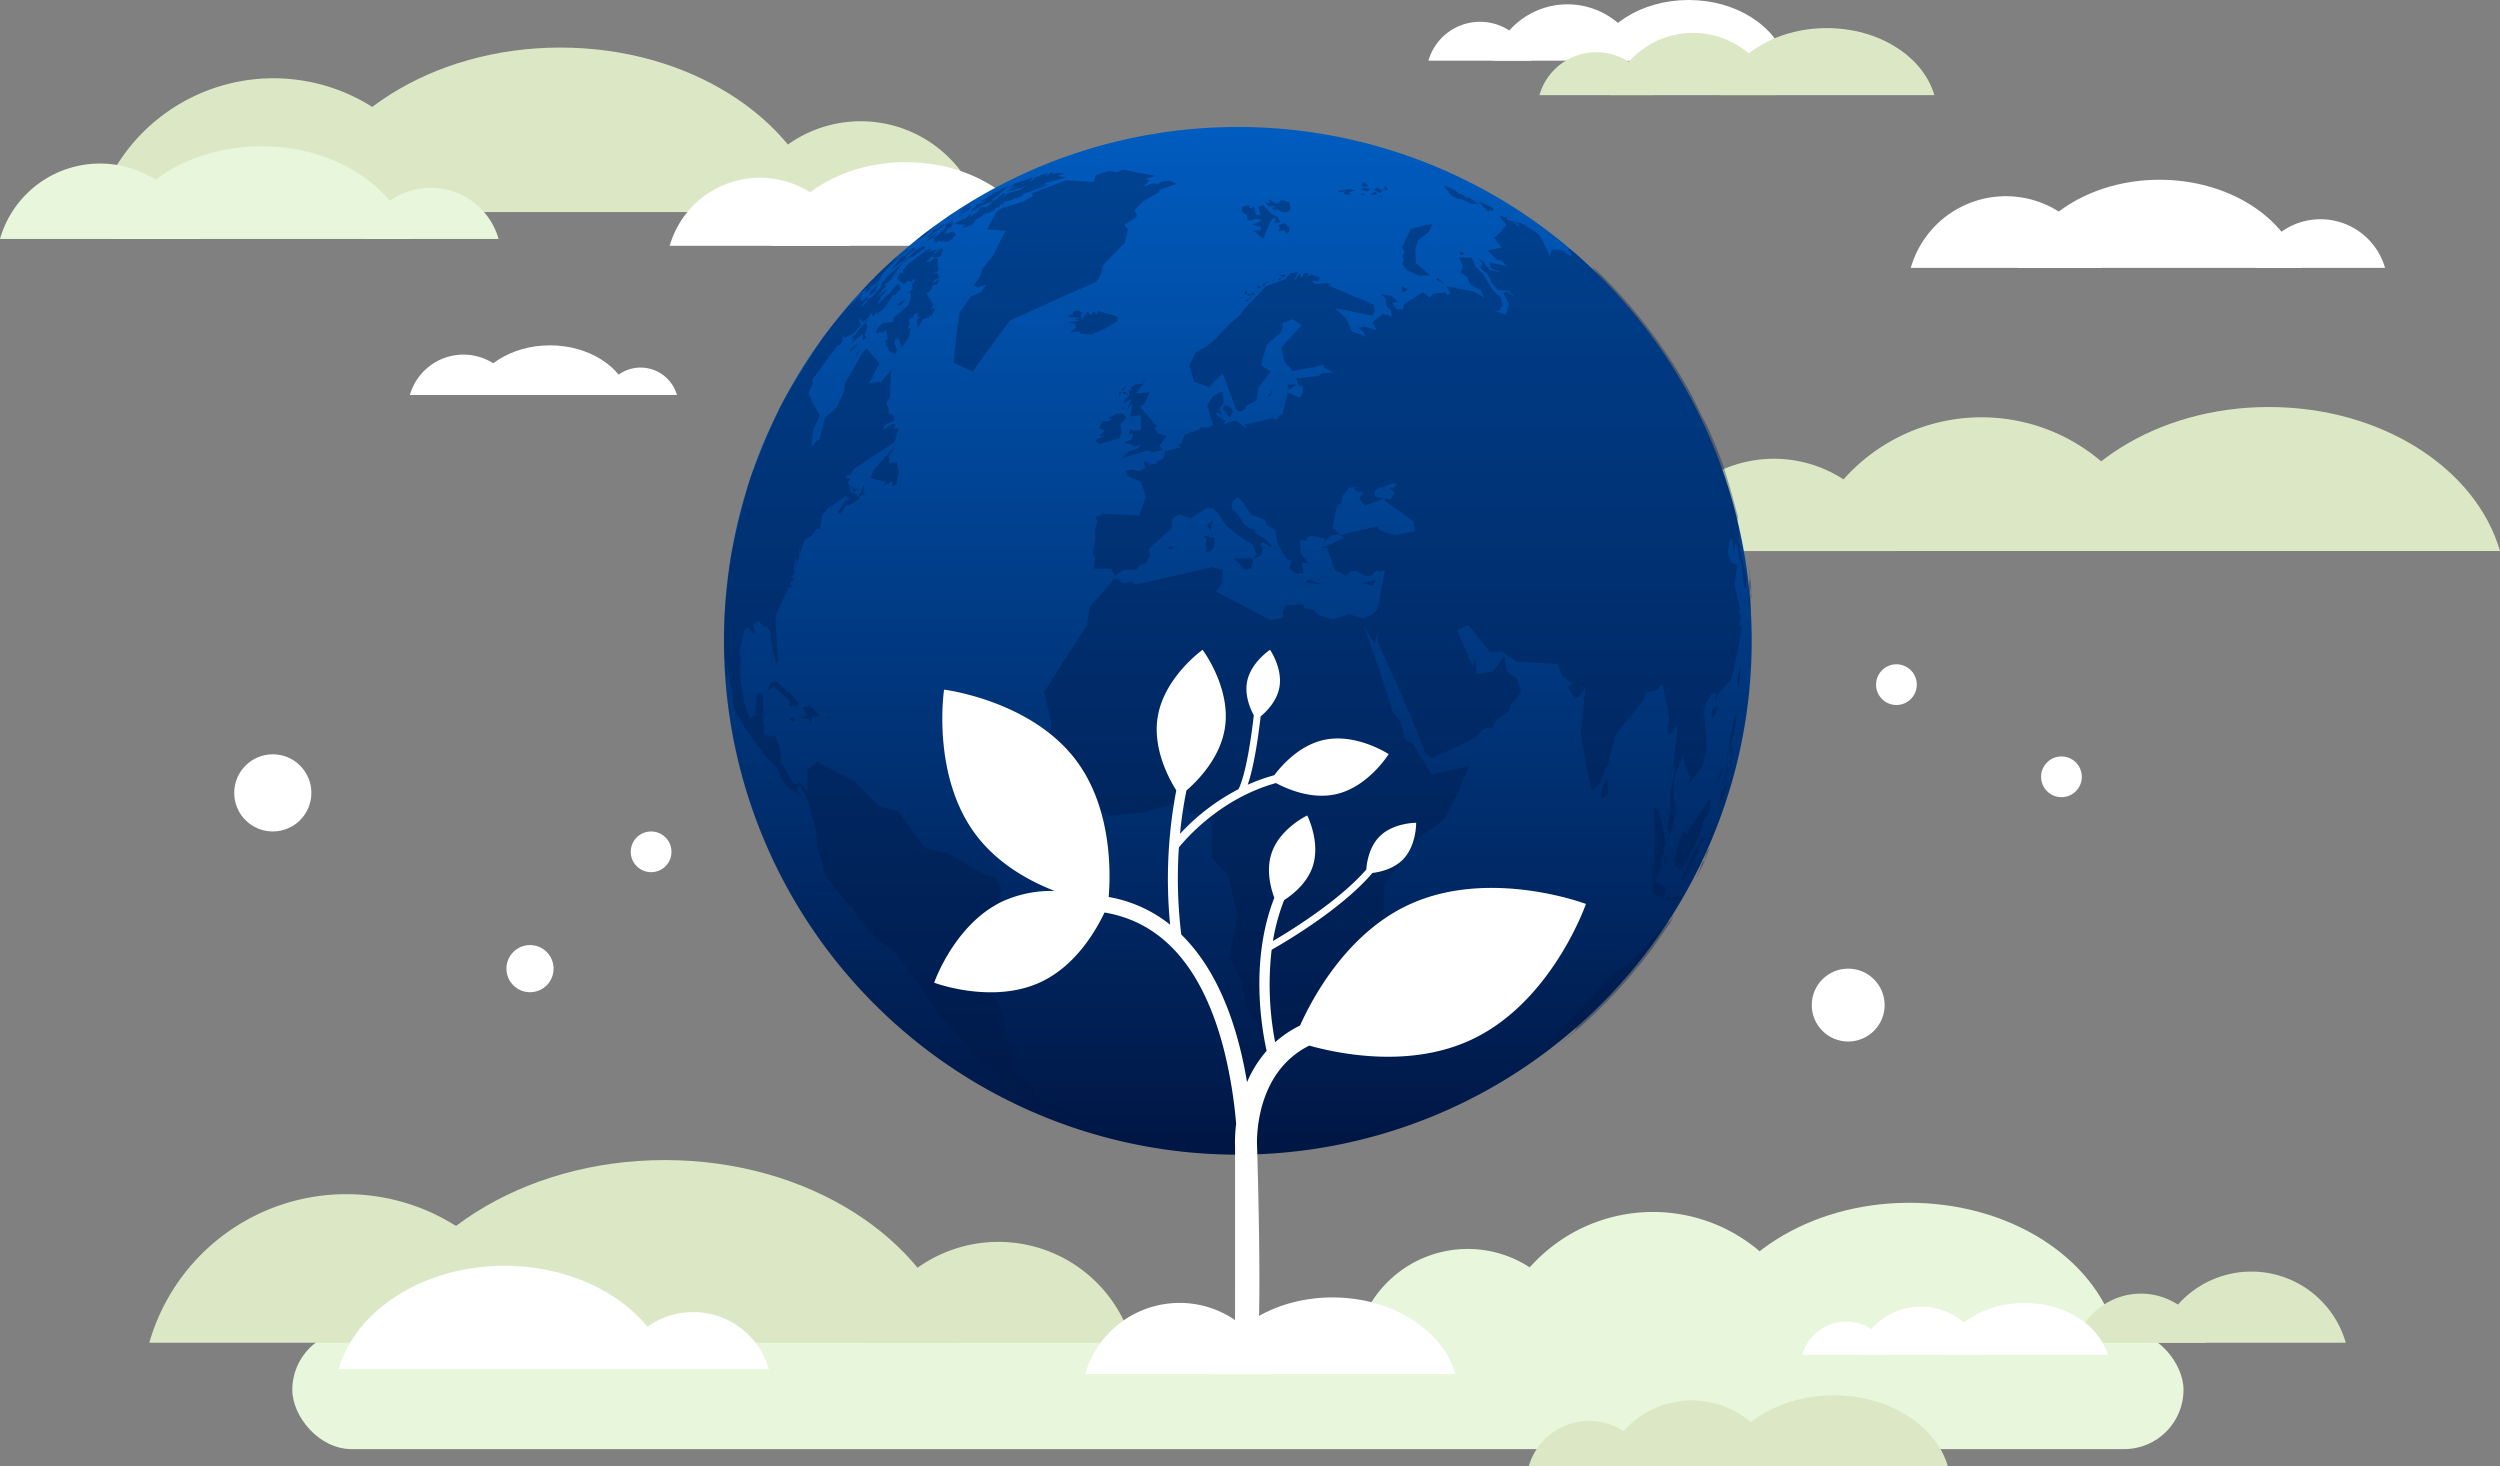
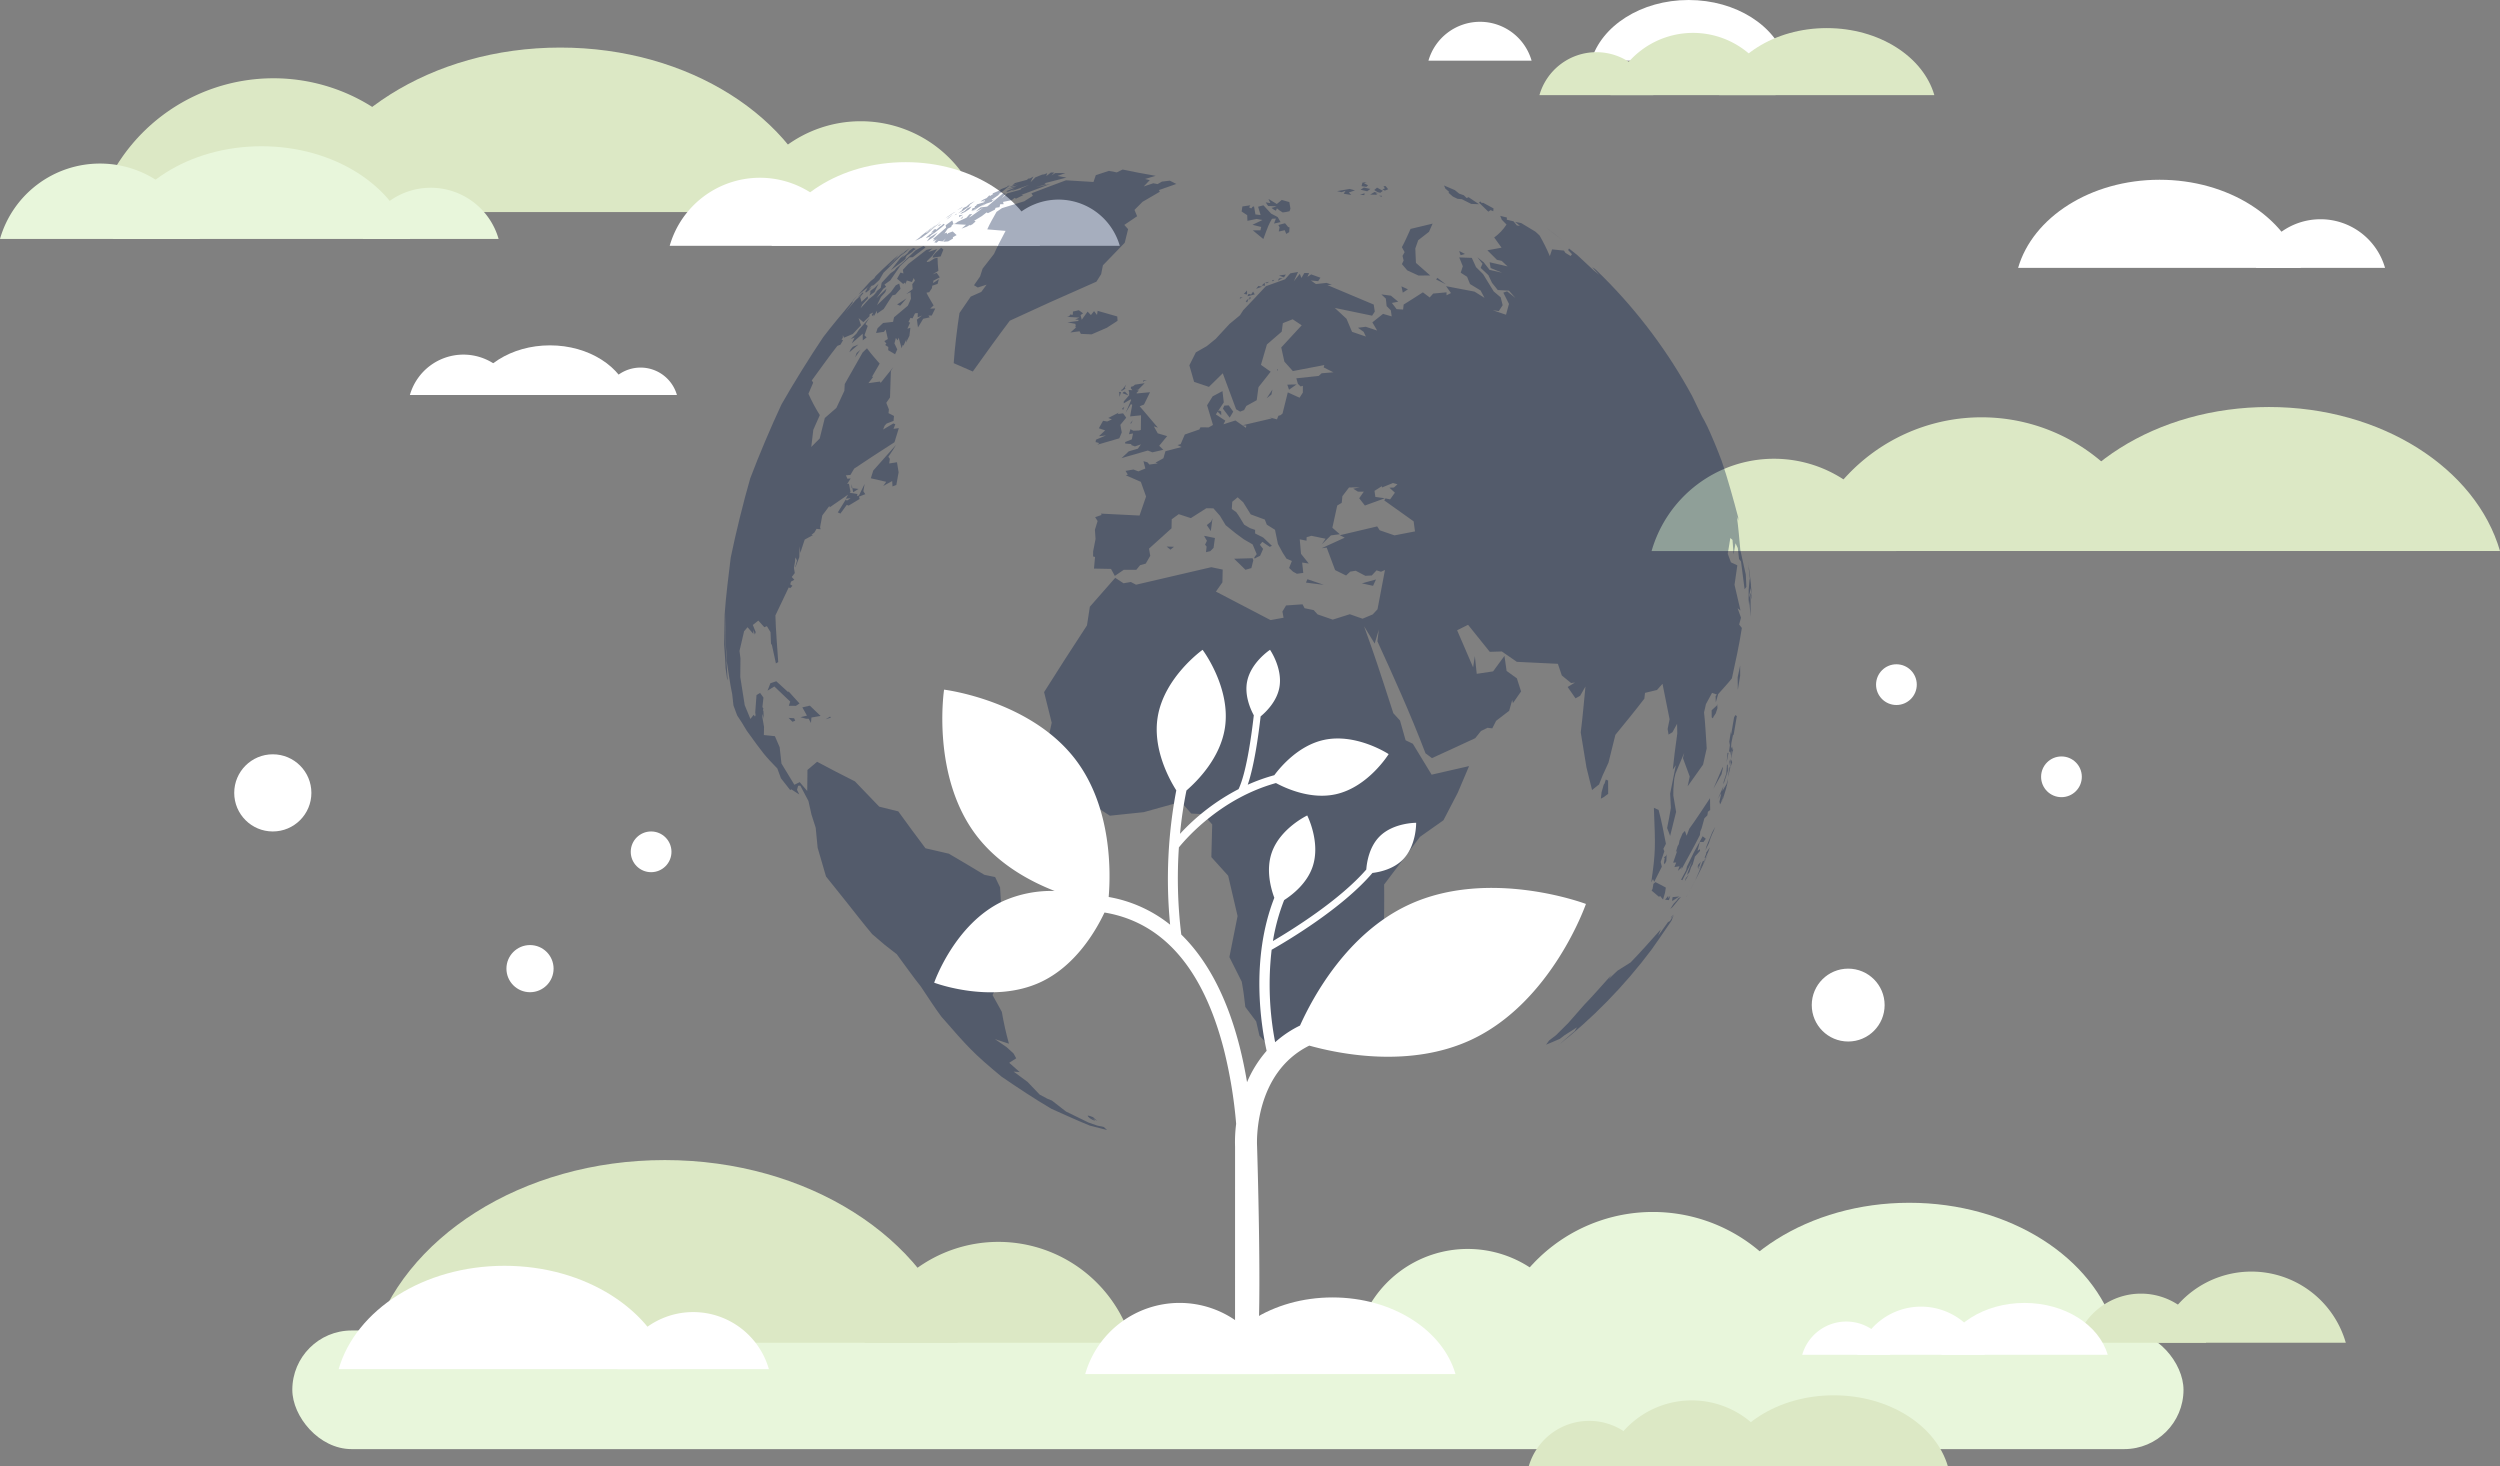
<svg xmlns="http://www.w3.org/2000/svg" id="planeta-modra-zelena" width="837.075" height="491.018" viewBox="0 0 837.075 491.018">
  <rect x="0" y="0" width="837.075" height="491.018" fill="#808080" stroke="none" />
  <defs>
    <linearGradient id="linear-gradient" x1="0.5" x2="0.5" y2="1" gradientUnits="objectBoundingBox">
      <stop offset="0" stop-color="#005cbf" />
      <stop offset="1" stop-color="#001644" />
    </linearGradient>
    <clipPath id="clip-path">
      <path id="Path_4521" data-name="Path 4521" d="M121.818,317.007l0,.055.658.611,1.1.618.706.166-.281-.236-.884-.636q.536.289,1.074.574l.754.4-.772-.659-.6-.57-1.077-.432-.736-.146Zm107.889-59.253-3.557,1.267-1.658,2.891-.327,3.736-2.619,3.263-1.462,6.723,1.842.926,2.419-.825c3.155-5.374,7.283-12.589,10.282-18.053l.509.886,1.447-5.458-.023-.091-1.629-.729Zm87-6.15-.679.4-3.268,4.565.874-2.16c-2.984,3.37-6.968,7.863-10.115,11.081l-4.406,2.777-3.005,2.878,1.1-1.588c-2.766,3.048-6.359,7.206-9.237,10.15l-5.273,6.018-4.142,4.129-2.312,1.763-1.022,1.412c1.392-.586,3.264-1.336,4.638-1.971l1.449-1.129,4.267-2.718-.774,1.238-4.815,4.19,4.585-3.729L279.71,292.9l2.069-1.644-3.075,2.469A173.326,173.326,0,0,0,310.6,261.1l2.551-3.652,1.989-2.9,2.071-3.023.772-1.955Zm.254-1.142.254-.016.636-1.031Zm2.5-6.418-.463.665-1.1,1.17-1.113,1.73.808-.683,2.818-3.42Zm-1.869-.42-.211,1.22.314-.061,2.133-1.381Zm-1.426.359-.079-.743-1.034,1.238,1.3.145.479-1.512Zm-5.012-4.808-.281,1.69-.325.554,2.491,2.112.352-.307.983,1.211.672-2.267.268-1.735c-1.042-.55-2.407-1.333-3.475-1.833Zm10.829-1.878-.277,1.006,1.311-2.219Zm4.213-4.544-.332,1.1.42-.711-.114,1.2.867-2.546Zm-10.81-2.968-.731.54.295.216-.259,1.6.238.482.559-1.108.095-2.283Zm13.4-.974.066.279-.55,1.29.209.172-.432.915-.373.143-1.327,3.078,1.074-1.946-.888,2.026-1.363,3.166-1.914,3.561-1.277,2.232.147-.223q1.79-3.13,3.459-6.343,1.79-3.463,3.434-7.013l.313-.706-.72,1.378-1.081,2.119.616-1.5,1.4-3.159.461-1.317Zm-4.126-.08-2.271,4.645-.256,1.2-1.717,3.23.44.13,3.216-6.273-1.385,3.6-.236.979.777-.979.523-1.594.568-1.015.754-2.626,1.7-1.876-.055-.6-.788.6.763-3.023,1.22.054.79-1.1-1.06-.836Zm6.162-6.747-1.847,4.5-.415,1.444,1.2-2.419.49-1.529.674-1.665.436-.908.468-1.279Zm-20.376,16.684.565-1.076.436.884,2.532-5.049-.39-1.587,1.231-3.556-.32-.852.851-1.656c-.658-3.425-1.535-8-2.459-11.362l-1.574-.69c.54,13.477.582,14.578-.872,24.942m12.734-17.98-.9,2.4-.566-1.633-.779.8-1.011,2.364-.275,1.288-.4.711-.593,2,.511-.606-1.392,4.056,1.024-.034-.6,1.524,1.7-.268-.543,1.544,1.431-1.32-.354,1.038c1.892-3.52,4.536-8.153,6.3-11.74l.111-1.154.463-1.085.917-3.33,1-1,.179-1.2.761-.6-.05-3.952c-2.055,3.077-4.733,7.222-6.923,10.206m-28.373-15.153-.3.434-.716,2.542-.239,2.124.911-.477,1.533-1.12-.018-4.452-.774-.359Zm40.825.241-1.417,2.351.4-1.685-1.906,4.308,1.076-1.912-.125.784.275-.949-.679,2.952.189.915.272-.39.859-2.528-.641,2.414.468-1.42-.007.211,1.185-3.865-.038-.193.207-.463.191-1.052.143-1.288Zm.775-5.233-1.4,4.335,1.513-4.51Zm-5.192,6.823,2.737-4.919.443-1.914-.014-.586Zm4.846-3.877.261-1.033-.161.9.729-3.123-.18-.363Zm-.282-4.161-.22,2.887-.906,2.816-.03.842,1.449-4.635-.032-2Zm1.11.933.633-1.837-.272-.9Zm-.482-1.227.352-.736-.071,1.238.325-1.308-.157-.875Zm-.454-3.7-.288,3.157.64-3.2ZM22.9,184.919l.9-.384-.356-.809-1.856-.123Zm11.085-.84,1.758-.547-.247-.366Zm304.188-.659-.992,5.75-.084-.924-.547,3.364.216,1.147-.295,2.146.4.02-.036,1.169.425-1.7-.032,3.007.39-2.41.372-.974-.247.418-.254-1.252-.372.736.152-1.951.507-2.51.264-.281,1.045-6.175-.468-.334ZM26.195,180.084l1.546,2.768-2.2.529,1.874.506.906.011.756,1.417.166-1.831,3.059-.529-3.6-3.441Zm306.216-.643-1.758,1.621.018,2.339.384.364.222-.547.729-1.077.595-1.772-.091-1.449ZM15.494,172.007l-.947,2.478,2.264-1.4,5.321,5.069-.468,1.392,2.371.03,1.217-.786-3.716-4.1-.043.331-4.022-3.677Zm323.87-1.989.057,4.22.781-4.771,0-3.373Zm4.427-24.864.066-1.78.114.549-.061-1.49-.345-.783Zm-130.25-6.589,3.745.822.984-2.132Zm-18.727-.255,5.982.747-5.485-1.883Zm-24.042-7.99,3.8,3.7,1.969-.57.65-2.585-.188-.647-.227-.071Zm172.268,2.46.089.884L342.9,132l.606,5.43-.121-.42-.327,3.6-.03,3.343.157,1.751.057-1.347.47,5.374L343.7,145.1l-.211-1.8-.236-.868.529-2.285.348,3.486-.12-2.364-.209-2.039.011-.513.138,1.265q-.517-5.006-1.317-9.923Zm-193.59-5.5,1.19-.963-2.478-.079Zm12.212-2.964-.622,1.281.515.641-.205,1.887,1.433-.341,1.1-1.106.452-3.3-3.634-.738Zm1.4-6.423-1.44,1.163,1.34,2,.563-4.252ZM43.21,108.067l1.778-1.113-2.048-.279Zm-.518-1.419.248.027-.257-1.358Zm7.254-5.866-.827,2.593,5.151,1.188-1,1.4,3.009-1.662.1,1.8,1.29-.477.759-4.247-.545-3.366-2.6.411.2-1.551-.5-.672L56.5,93.938l1.045-1.724ZM135.96,84.994l.364.007.49-1.049Zm-7.329-1.808,1.211.473-1.554.706-1.406-.234-1.408,2.5,2.1.7-2.048,1.951,2.328-.245-3.334,1.413-.138.806,1.244.331-.645.552,7.345-2.144.82-1.985-.472-2.528,1.967-2.389-1.058-1.469-1.8.257.352-.5Zm4.658-3.227.272.6.423-1.049Zm34.185-.908-.448,1.022,2.255,2.987,1.192-1.981-1.517-2.115Zm-35.162-4.293.07,1.367.525-1.585-.745-.095Zm1.37-.25-.27.388,1.98.727-.765-.831-.422-.423Zm47.984,2.078,1.594-1.249.332-1.656Zm-48.329-2.959-.379.157.139.377,1.294-.809-.213-.35.457-.993Zm55.234-1.594.575,1.688,2.543-1.772Zm-51,0-.649.547-.572.105-.227.472.588.747-1.29-.113.239,1.018-.077.44.084.288-1.835,2.1-.054.665,2.36-1.379.146.27-1.828,4.236L136.2,78.56l.45.184-.706,3.916,3.657-.375-.061,4.906-.216.07-.438.12-1.826.073-1.024-.5-.472,1.676,1.356-.254-.409,1.967-2.226.906.032.5,2.2.182-.354.257,1.383.515,2.01-.67-1.026,1.435-3.034.888-2.4,2.257,8.771-2.525,1.553.6,3.654-.85L145.676,92.5l2.664-3.241-3.143-.927-1.32-2.341,1.356.432-6.091-7.161,1.442-.561,2.024-4.134-4.372.407-.163-.148.775-.8-.856-.268.62.016,2.21-2.242Zm2.635-1.294.225.391.147-.357.951-.179-.822-.093Zm44.932-3.85.129.6.177-.6ZM44.391,61.424l-.527,1.462,1.79-2.557Zm-1.274-2.087-.809.984-.366.859,3.023-2.575Zm1.958-5.616-.8,1.247L42.417,56.73l1.274-.459L42.745,58.2l3.661-3.236.018,2.232,1.286-.977-.727-.711,1.1-3.143-.758-.6,1.338-2.117Zm71.742-6.171-.086,1.1-.9-.105-.2.524-.774.264,4.12.243-1.445.65,1.152.105-.089.368-3.632.479,2.65.484.127.7-.2.413.368.046-1.953,1.74,3.052-.4.454.872,3.595.155,5.078-2.2,3.6-2.332-.093-1.458-6.568-1.881-.214,1.388-.983-1.3-1.06,1.32L121.7,47.573,119.749,50.3l-.4-1.569.838-.582-1.42-1.04Zm-58.89-2.367,1.017.423,2.119-2.46ZM174.64,44.119l.47.377.561-1.365Zm1.292-.506.5-.731-.6-.08Zm-3.2-.775-.055.425.963-.49ZM44.63,42.172l-1.524,1.64-.023.18,1.872-2.2Zm131.793-.3-.407-.2-.447.023-.372.752,2.473-.638-.556-.938ZM45.5,41.143l.234-.254.038-.043Zm.234-.254c-.252.295-.511.6-.775.906l.965-1.111Zm128.3.752,1.07.2c-.007-.445-.016-.886-.025-1.328Zm53.208-.418,1.713-1.12-2.157-.983Zm-49.106-1.277,1.981-.711-1.226-.255ZM50.319,39.661l-1.235.9-.361.561.42-.375-.413.634.356-.361-.407,1.192,1.66-1.163,1.378-2.8Zm129.674-.824,1.12.055-.125-.981Zm1.194-.967.557.232.738-.52ZM183.5,37l.195.454.52-.482Zm2.3-.55-.37.766,1.631-.884Zm52.592.348,3.236,1.619-2.8-2.14Zm-52.583-1.311,1.619.638.048-.021.606-.94ZM58.958,28.627l-3.816,3.647-.091-.046,2.43-2.335L58.3,28.9l-1.429,1.392L57,30.063l-.806.652.933-.811,1.16-1.179-1.135.977-.161.1,2.121-1.871-1.621,1.381q-2.174,1.943-4.283,3.961l.054-.046-.4.381c-.724.7-1.444,1.4-2.153,2.108l-.413.656-1.244,1.013-.466.482L46.73,39.924l-1.8,2.037c1.042-.822,2.394-1.969,3.484-2.727l-.631.647-.091.457-.381.345.109.575,1.018-.783,1.018-1.165-1.142.834,1.4-1.556-.18.416.65-.373,1.787-1.651,1.406-2.432,1.8-1.737L59.374,28.6l.775-1.006Zm187.646.064,1.462-.413-1.948-1ZM60.591,27.371l-1.319,1.5,1.681-1.381,1.07-1.06Zm7.156-.466-6.073,4.715-1.819,1.956.172,1.227-.958-.309L57.9,36.558l2.04,1.742.67-.479.036.627.532-1.3,1.713.511.613-1.347.372.913L63,38.384l.123,1.649L61,41.7l1.429-.679.132,2.271L61.516,45.6,56.9,49.479l-.338,1.531-3.332.37-1.855,1.772-.5,1.579,2.628-.377.584-.8.74,3.2-1.172.7.691.831-.432.457,1.072.684-.052,1.058,2.307,1.365.725-1.624-.94-2.021.488-1.831.568.827.357-.89,1,3.518.357-1.086.279.193.956-2.117L60.9,57.964l1.144-2.287.322-2.671-1,.295.9-2.037-.529-.2.656-1.4.688.175.836-1.669.915-.145-.013,1.454,1.428-.607-1.7,1.4.363,2.6,1.753-2.9,2.176-.481-.429-.6h1.118L70.7,46.522l-1.712.059,1.152-1.072c-.72-1.279-1.783-2.937-2.4-4.272l.942-.173.884-1.319.134-.852,1.767-.593.434-1.569-1.919,1.288.095-.808,2.153-1.12-1.061-1.5-1.361.522,1.935-1.21a43.718,43.718,0,0,1-.281-4.4l-1.093.288L68.808,30.8l-.918.177v-.3L69.732,28.9l1.628-2.282-3.023,1.015,1.4-1.2Zm-5.787.357-.6.847-1.83,1.47.825-1.024L58.983,29.7l-3.154,4.022L60.2,30.431l.929-.965-.536.347.574-1,1.842-1.245.3-.4.874-.568-.836-.363Zm8.807.647-.824,1.024-.145.581,2.693-.406.931-2.3-.731-.641Zm-12.282.527.809-.7,1.483-1.276.917-.781q-1.621,1.361-3.209,2.757m5.676-1.424-4.611,4.406-1.919,1.61-.534.724-1.4,1L52.76,37.934l-.325,1.683-2.067,1.715.968-.649-1.215,1.378L48.491,43.38l-2.762,3.037.506-1.19,1.935-2.11-.109-.691L45.983,44.31l-.423-1.64,1.1-1.347-.257-.13-1.785,1.69,1.528-1.09-2.107,1.931-3.563,4.218L43,44.659l.088-.666c-3.33,3.922-7.058,8.394-9.857,12.066-4.467,6.613-10.081,15.661-14.024,22.6-3.427,7.293-7.613,17.2-10.458,24.744-2.278,7.876-4.892,18.5-6.534,26.536C1.519,135.606.565,143.167.186,148.865l-.134,8.013L0,158.969l.347,4.971.15,3.02.568,4.054.1-.538C.652,163.7.243,154.647.288,147.856l.048,1.889c.125,3.911.15,9.134.479,13.032l.041,1.708c.55,3.347,1.129,7.84,1.849,11.154l.423,3.8,1.245,3.352,1.51,2.3,1.7,2.812c5.818,8.04,5.928,8.192,10.24,12.641l1.2,3.266,3.095,3.954.377-.241,2.659,1.719-.741-1.565.372-1.349.733-.039,2.721,5.14,1.022,4.561,1.412,4.411.645,6.679,2.81,9.636,6.609,8.246c2.648,3.325,6.112,7.812,8.859,11.056l4.236,3.62,3.974,3.086c2.417,3.264,5.551,7.688,8.09,10.861,2.044,3.028,4.663,7.143,6.861,10.063,9.066,10.386,10.7,12.257,20.124,20.068,4.912,3.382,11.558,7.767,16.708,10.776,3.859,1.715,8.976,4.077,12.9,5.641l5.728,1.474-1.061-1.018-2.257-.486-2.9-1.017-7.513-3.673-4.71-3.665-1.612-.665-2.492-1.338-4.075-4.261-4.663-3.441,2.033.147-3.5-3.1,2.339-1.494L96.934,296l-2.38-2.176-3.884-2.662,4.7,1.537a104.657,104.657,0,0,1-2.38-10.654L89.868,276.4l2.115-4,2.417-.227.032-3.338-.561-3.838-2.291-9.244,1.342-6.87h0l-.527-8.544-1.646-3.434-3.611-.756-5.86-3.518-6.034-3.554-7.826-1.812c-2.741-3.7-6.443-8.594-9.1-12.355l-6.377-1.579-8.142-8.469c-3.82-1.926-8.9-4.515-12.661-6.559l-3.229,2.734-.079,7.047-2.528-2.961-1.774.881L19.2,198.881l-.606-5.474L17,189.731l-3.691-.381.054-2.734-.566-3.288.079-1.086.388,1.654-.107-2.855-.1.255-.068-.173.163-.683-.331-.44.35-3.182-1.12-1.572-1.206.72-.425,5.8c.038.3.079.6.118.9l-.191.486-.452-.568L8.8,183.967,6.9,179.359l-1.49-9.434.059-6.3-.32-2.425,1.54-6.595,1.151-1.356,1.915,2.187.068-1.263.466,1.547.293-.831-.97-2.394,1.847-1.467,2.012,2.21.856-.345,1.215,2.015.18,4.281.188-.422,1.435,6.593.774-.438c-.3-4.685-.833-10.928-.945-15.619l4.465-9.384.516.236.724-.77-.733-.493.247-.913,1.113-.6-.856-.961,1.015-1.3-.289-1.749.393-2.241,0-.577.177-.658.454,1.052-.595,2.148.088.061,1.285-3.372.088-3.67.247,2.248,1.47-4.447,2.793-1.535-.525-.039.974-.8.708-1.219,1.388.129-.191-.663.741-3.966,2.36-3.143.136.427,6.114-4.233-.725,1.351,1.617-.173-1.27.824-.348-.416L38.073,114.8l.87.391,2.128-2.916.634.252,3.666-2.221-.207-.781,2.1-.829-.647-.992.429-2.432L45.172,109.1l-.634.281.084-.733-2.568-.4.272-.272-.524-2.748-.6.038,1.177-1.839-1.09.105-.506-1.138,1.5-.123,1.258-2.124c4.024-2.685,9.4-6.246,13.5-8.826L58.5,86.586l-1.785.243.6-1.54-.65-.27-3.439,2.046.516-1.283.663-.725,2.328-.9.141-1.649-1.824-.942.123-1.256-.874-2.189,1.249-1.814.288-8.875.783-1.244L52.41,71.436l-.236-.441-3.859.536,1.619-2.137H49.52l2.56-4.406C50.773,63.476,49,61.483,47.832,59.86l-1.445,1.394-6,10.576-.121,2.262-2.673,5.735-3.87,3.359L32,90.072,29.179,92.9l.688-5.76,2.176-4.912a56.56,56.56,0,0,1-3.816-7.149l1.6-3.724-.477-.724c2.557-3.486,5.884-8.2,8.567-11.589l1.042-.395.852-1.487-.52-.3.44-.452.03-.949.372.854,2.964-1.247,2.741-2.936-.8-2.366,1.59,1.335,2.035-1.944.08-.75,1.181-.536-.5.847.307.32.341-.547.02.706,1.12-1.951-.045,1.018,2.273-1.565,2.9-4.545,1.006-.275,1.717-1.949-.432-1.744-1.158.586-1.6,2.226L51.184,45.42l1.358-2.793,1.44-1.592.406-1.19-3.382,3.227,2.3-3.148.949-.69-.565-.715,1.93-1.385,3.3-4.788,3.129-2.932,1.11-.059,4.252-3.232-.606-.549Zm4.683-4.288-.958,1.336,2.235-1.447,1.411-1.554ZM278.028,21.6l2.031,1.583.961.761-.3-.239q-2.318-1.871-4.7-3.665l-.557-.413ZM72.369,18.292l-.976.767.679-.279.565-.527Zm.211.674h-.123L71,20.208l-.1-.247L70.521,20l-.513.279h.2l-.951.892.917-.286-.749.466-.2.191-.7.4-.1.259-.256.091-.64.7,1.356-.549.415-.461,1.008-.74-.259.295L72.758,19.4l1.11-.949-.389-.282Zm157.265.913c-.84,1.849-1.912,4.345-2.905,6.118l.911,1.654-.7,1.261.377,1.553-.575,1.2,1.776,2.094L232.5,35.5l3.909-.036-4.763-4.2-.093-1.91-.12-2.934.97-2.75,3.611-2.816,1.211-2.739c-2.212.54-5.158,1.26-7.377,1.769m-42.96-1.667-1.3.359.4.784-.279,1.4,2.008-.434.5,1.24.986-.609.113-1.56-.479-.164-1.015-1.238Zm-116.478.883-1,.842-.59.381-.886.79-.418.1.813-.681.306-.211,2.144-1.722L70.191,19l-.734.566-.295.195-.627.472-.048.059-.8.586c-.052.038-.1.077-.155.116l.175-.114-1.074.809q-.37.287-.736.575l-.061.05-.486.384-.429.359,2.039-1.574-1.5,1.185.836-.5-2.326,1.674c.395-.164.909-.415,1.315-.547l.532-.356H66l2.071-1.524,1.778-1.474-1.6,1.151,4.156-3.375Zm6.307-.506.525-.457.273-.413ZM71.9,17.778l.02.029.454-.338Zm2.273.892.155.779L69.75,23.426l.775-.22-.661.843,1.043-.545L70.473,24l1.038-.85-1.149,1.235.788.111.665-.593,1.365.159,1.07-1.008-.867,1.138,1.656-.141,1.578-.934-.018-.452,1.254-.716-1.32-1.215-1.517.579-.248.347-.295-.538-.7.316,1.1-1.651,1.206-.561.025-.345.677-.706-.4-1.136ZM72.537,17.3l-.2.136-1.36.981,2.462-1.751Zm.9-.634.57-.4.23-.168Zm5.667-.179.636-.164.339-.715Zm181.265.291,1.6,1.64a16.245,16.245,0,0,1-4.117,4.338l2.464,3.414c-1.428.261-3.325.624-4.753.87l3.211,3.2,1.581.338,1.962,1.856-6-1.388.336,1.926,3.831,1.578L256.3,33.6l-1.956-2.523-2.13-1.712,1.721,2.183-.629,1.374,2.594,2.441,1.2,2.546,1.94,2.442,3.736.191,2.139,2.425-2.748-2.185-1.263.438,1.892,3.782-.993,3.616-4.449-1.508,2.046.279,1.285-1.965-.672-2.646-2.325-1.955-3.55-5.791-2.369-2.351-1.424-3.105-4.2-.145,1.2,2.953-.711,2.162,2.135,1.354.983,2.432,3.536,2.162,1.32,2.473-3.354-2.094c-2.857-.545-6.663-1.279-9.521-1.812l1.649,2.3-1.492.74-.005-.983-4.456.409-1.174,1.306-2.283-1.715c-1.93,1.226-4.478,2.905-6.434,4.09l-.188,1.676-2.178-.141-1.576-2.074,2.123-.413-2.462-2.024-3.184-.422,1.5,1.412.263,2.507,1.4,1.411.3,2.031-2.905-.842-3.57,2.839,1.6,2.744-3.8-1.261-2.621.325,1.9,1.374.742,1.567-4.629-1.576-1.853-4.37-3.927-3.64c3.752.777,8.757,1.81,12.507,2.6l.89-1.36-.354-2.36c-4.644-1.958-10.836-4.569-15.485-6.516l1.449-.143-1.781-.6-3.525.395-1.7-1.2,2.441.23.756-1.158-3.112-1.117-1.233.847.538-1.286-1.576-.027-.988,1.674-.524-1.408-2,2.5,1.4-3.1-2.562.445-1.788,2-6.411,2.312c-2.276,2.417-5.282,5.673-7.6,8.049l-1.092,1.7-3.5,2.9-4.638,5.012-2.923,2.38-3.7,2.119-2.176,4.329,1.59,5.546,4.963,1.674,4.633-4.549c1.338,3.615,3.1,8.44,4.469,12.044l1.345.8,1.331-.531.722-1.365,3.5-1.935.586-4.349,4.086-5.189-3.254-2.3,1.992-6.818,4.965-4.3.377-2.843,3.289-1.3,3.028,2.014-6.852,7.426,1.047,4.747,2.839,3.159,10.52-2.017-.207.783,3.254,1.646-3.945.327-.979.893-7.481.793.525,1.844.915.881.749-.214-.005,2.26-1.1,1.724-3.941-1.785-1.763,7.081-.684.57-.688.168-.5,1.213-2.56-.679.87.357-9.777,2.292,1.21.118-.129.747-3.522-2.462L167.2,85.3l.618-1.21-3.168-2.1.595-.9,1.21,1.17-.025-1.267-.734-.336-.45.432.291-.45,1.765-2.673-.438-3.77-3.291,1.749-1.855,2.995,1.974,6.584-1.429.818-2.78-.027-.35.715-4.879,1.694-1.394,3.243-1.056.277,1.37.663-5.4,1.411-.681,2.341-2.65,1.494.779.245-2.825.384-.665-.759-1.324-.364.632,2.457-2.33.952-1.66-.632-2.643.472.759,1.256-.674.209,5.035,2.2,1.755,4.912-2.189,6.37c-3.87-.193-9.028-.448-12.9-.645l.195.448-2.155.747.822,1.286-.9,2.943.213,3.08-.811,4.134-.007,1.712.649.161-.359,3.891,5.7.113,1.285,2.342,2.995-2.049h4.2l1.251-1.533,1.9-.538,1.515-2.618-.422-2.394,7.542-6.8.064-3.027,2.35-1.717,4.061,1.324,5.169-3.3,2.373.02L166,115.9l1.928,3.179,3.243,2.641,2.864,2.11,2.937,1.7,1.353,3.252-.827,1.1.157.4.473-.293,1.342-.666,1.009-2.3-1.088-1.374.82-.979,2.489,1.671.718-.35-2.914-2.768-2.705-1.361c0-.4-.005-.8-.007-1.2l-1.708-.593-1.956-1.156-1.812-2.98-.825-1.2-1.508-1.065.163-2.43,1.8-1.49,1.851,1.654,2.53,4.065,4.713,1.737.679,1.712,2.734,1.712.983,4.747,1.594,2.93,1.269,1.987,1.806.768-.927,2.342,1.3,1.24,1.319.715,2.121-.306-.375-3.454,2.217.322-2.6-3.252-.418-4.851,2.267.459.036-1.176,1.569-.459,4.781.977-1.26,1.856,3.045-2.973,2.98-.388-2.5-2.171,1.628-7.443,1.512-.9.211-2.216,2.239-2.932,3.632-.02-2.232.432,1.563.988,1.973.02-1.533,2.2,1.908,2.434,6.668-2.423-3.177-.463-.279-2.024,2.464-1.579c.014.148.027.3.041.448l3.684-1.5,1.5.427-1.192,1.092-1.5.048,1.831,1.671L223,110.44l-1.571-.329-.395.677,9.839,7.011.45,3.37-6.875,1.329-4.93-1.706-.852-1.3c-3.75.888-8.748,2.08-12.5,2.955l1.619.825-7.706,3.52,1.683-.2,2.816,7.527,3.665,1.814,1.406-1.3,1.826-.295,3.229,1.7,2.151-.114,1.592-1.721,1.483.477,1.342-.59-2.5,13.15-1.594,1.719-3.411,1.44L209.5,148.9l-5.714,1.806-5.083-1.755-1.283-1.426-3.064-.645-.683-1.3-5.51.382-1.222,2.028.379,2.085-4.365.784c-5.482-2.869-12.791-6.693-18.285-9.541l2.174-3.093.091-4.279-3.827-.793c-7.56,1.74-17.635,4.083-25.184,5.862l-1.744-.913-2.446.431-2.78-1.822-8.494,9.677-.97,6.262c-4.374,6.654-10.122,15.584-14.354,22.329l2.557,10.263-1.6,7.247,6.782,9.873,7.27,9.448,7.025,4.547,11.326-1.185c3.74-1.04,8.723-2.442,12.468-3.466l3.441,3.927,4.033.207,2.989,3.456-.284,10.922,5.628,6.234c.949,4.052,2.224,9.45,3.152,13.5-.829,4.122-1.944,9.616-2.741,13.745l4.138,8.235.381,2.228.288,1.881.531,4.361,3.641,4.846,1.092,4.781,2.609,2.784,9.409-2.364c3.07-2.7,7.161-6.3,10.241-8.991l2.637-5.532,3.386-1.454,1.351-3.8-.577-3.211c3.784-3.6,8.828-8.4,12.6-12.021.071-4.808.159-11.224.079-16.034,3.618-4.772,8.431-11.142,11.991-15.959l7.87-5.555,4.785-9.2,3.8-8.942c-3.763.861-8.776,2.026-12.541,2.871L230.6,192.261l-2.417-1.158-1.871-6.607-2.239-2.457c-5.319-16.44-5.873-18.158-9.8-29.114l3.552,5.8,1.383-4.637-.461,3.877c5.364,11.753,10.91,23.9,16.1,37.5l2.157,1.61c4.354-1.992,10.161-4.637,14.494-6.675L253.424,188l2.189-1.077,1.587.191,1.29-2.525,4.372-3.359,1.015-3.616.239,1.054,2.73-3.922-1.413-4.381L262,167.887l-.72-5.037-3.8,5.183-5.482.822-.627-5.932-.586,3.766-5.357-12.421,3.665-1.826,7.268,9.044,4.043-.118,5.028,3.472c4.12.2,9.616.456,13.736.659l1.32,3.9,3.1,2.528,1.3-.155-2.451,1.49,2.637,3.795,1.549-.85,1.783-3.111c-.461,4.61-.981,10.77-1.583,15.364l1.921,11.748,1.869,7.551,2.344-1.88,1.129-2.852,2.024-4.429,2.317-9.323c2.943-3.613,6.891-8.408,9.7-12.123l.216-1.923,4.013-.968,1.847-2.076,2.373,11.878-.659,3.261.316,1.88,1.308-.813,1.537-2.8.077,3.212-.874,6.5-.636,5.648,1.018-1.508-1.9,9.534.241,4.763-.577,3.307-.679,3.423,1.008,2.653,2-8.062-.933-5.442.023-2.248.291-3.4c.141-.591.282-1.181.42-1.772l2.907-6.857-.418,1.738,2.271,6.152-.7,3.293,5.158-7.259L329,193.8c-.261-3.613-.47-8.44-.89-12.039l.641-2.782,2.03-3.734,1.635.554-.443.495.068,2.123.809-2.78c1.381-1.581,3.309-3.618,4.59-5.278,1.108-5.035,2.564-11.762,3.325-16.859l-.9-1.163.62-2.271-1.135-3.168.963.749-1.994-8.592.934-6.53-2.137-1-1.068-2.869.865-5.278.729.629.366,4.881.636-3.774.77,1.612.42,3.695.656.809,1.2,9.3.6-.772-.2-4.138-1.824-8.19c-.338-3.407-.657-7.969-1.2-11.349l.486,1.476.007-1.024c-1.485-5.685-3.586-13.241-5.482-18.8q-2.415-6.483-5.324-12.709l-.177-.377.634,1.476-.852-1.789-1-1.812-3.207-6.641a173,173,0,0,0-29.788-39.912q-1.276-1.276-2.576-2.525l.452.441-1.074-.983.347.427-.836-.649.35.465,2.008,2.142-1.878-1.533-5.6-5.208-2.678-2.11-.259.547,1.281,1.369-.484.6L281.7,27.908l-.5-.761c-1.19-.127-2.778-.3-3.972-.409L276.476,29a63.776,63.776,0,0,0-3.436-6.911l-1.37-1.277-4.787-2.887-2.051-.4,1.642,1.336-1.042-.139-1.115-1.385-2.267-.538.055-.725-2.239-.563ZM78.649,15.339l.059.595,1.277-.793Zm-3.466.779-.758.668.85-.561L76.62,15.1Zm1.948-.813.593-.23.188-.336Zm-1.479-.138.482-.307.547-.406Zm1.256-.763-1.965,1.283-.781.593.883-.509L76,15.135l.459-.364,1.083-.638Zm1.426-1-.273.188.361-.188,1.043-.513.543-.473Zm3.221-.481-1.177,1.086-.62.243-.775.7,1.663-.718,1.467-.97.774-.938Zm97.242-.468.833,2.8-1.73-.22-.465-2.673c-.523.073-.523.073-.867.643-.155-.011-.275-.018-.786-.357.121-.2.288-.47.411-.67l-2.651.384-.264,1.687,1.872,1.233c.025.624.052,1.254.077,1.894l3.059-.632,1.978.35L176.9,18.507l2.936.72-.259,1.124H177.01l3.534,2.916c1.778-4.781,1.778-4.781,2.893-6.784l1.317-.061-.625,1.665,2.191-.472-.968-1.7-2.19-1.151-2.578-2.78Zm73.963-1.374,3.116,3.032.74-.509.927.345.079-.929-3.432-1.867-.549.021-.479-.495ZM82.14,11.508l.2-.03-1.015.618.654-.284-.495.284-.109.168-1.272.62-.611.9-1.177.924,1.758-.972,1.912-1.363.329-.615,1.619-1.19Zm100.184-1.5.57,1.215-1.54-.207.8,1.2L185,12.31a12.283,12.283,0,0,1-1.715.536,6.161,6.161,0,0,0,1.454.94c.109-.238.25-.554.356-.79a10.87,10.87,0,0,0,1.928,1.37,12.42,12.42,0,0,0,2.267-.4,4.043,4.043,0,0,0,.334-.879l-.37-2.183-2.53-.722-1.665,1.36L182.3,9.866c.011.048.018.095.029.143m37.764-.867.2-.32-.993-.079Zm-7.166-.74,1.408.184.148-.629Zm3.379-.014,2.425.064-.556-.363.681-.155L217.8,7.517ZM205.238,7.236l1.5.357,1.344-.481-.629,1,2.56.4-.849-.833,2.065-.693-1.758-.493Zm12.448-.382,1.143.734.89.2.858-.656-1.935-1.072Zm-4.586-.1,2.212.531,1.061-.788L214.2,6.036ZM220.777,5.6l.49.72-.843.307.806.429,1.126-.457-.9-1.072ZM94.892,5.492l-.025.239L92.6,6.616l-.209.322L89.929,7.983l.03.18-.177.068h.381l-.618.3-.463.331L88.8,8.635l-.892.934-1.072.47-.72.468-.245.277.7-.3-.456.281,1.133-.491.154.329-.817.205.6.107L84.7,11.66l-.388.524L84,12.243l-.148.579-.708.17-.32.9.606-.538-.463.668,1.872-1.463-1.553,1.42,1.985-1.374,2.251-1.238-1.653,1.176,1.856-1.092,1.817-.622,1.156-1-.875.506-.279-.2,2.233-1.52,1.04-.842-1.058.74.395-.448,1-.67,2.466-2.03Zm146.6.886,1.2,1.045-.1.393,1.435,1.242,1.553.752,1.422.116,3.137,1.581,2.625.111-3.489-2.357-.654.282-.947-.929-1.554-.545-1.429-1.163-3.634-1.56ZM213.742,4.385l-.316,1.188,1.619.229.568-.524L214.27,4.6l.9-.384ZM107.874,2.2l.3-.988-1.043.413L106.5,1.7l-2.276.924L102.6,4.254a15.291,15.291,0,0,1,.956-1.914l-1.142.652-.554.039-.454.42L97.376,4.526l-.867.766,1.654-.622L95.51,5.88l2.83-.515-3.7,1.194,2.844-.566L94.478,7.25l.475.227,2.1-.875-.759.381,1.281-.423-1.881.879,6.416-2.3L99.448,6.37l-.216.384L94.778,7.983,92.834,9.77,94.258,8.1l-.884-.113-5.3,4.426-2.217.279L84.233,14.09l2.492-1.265-3.9,2.775-.868.495,1.127-1.226L82.146,15l-.972,1.122L78.2,17.5l-1.031.768c1.149.07,2.682.164,3.831.225L79.5,19.784l1.831-.679.945-.574-.005.225.827-.388,1.124-1-.507-.214,2.6-1.574,1.572-1.226.434.261,2.316-1.172.279-.634,1.294-.207.243-.99h1.145l-.205-.767,2.911-.595.938-.738.5.23L100.2,8.571l-.658-.079c2.919-1.113,6.811-2.605,9.745-3.681l-4.871,1.108,3.445-1-.588-.323c2.2-.57,5.133-1.338,7.34-1.89-.9-.168-2.094-.382-2.989-.563l2.618-.954h-3.379l-1.283.817.956-.979-1.1-.038ZM133.428,0l-1.944.961L128.847.447,124.455,1.89l-.772,2.274c-5.026-.288-5.932-.339-9.218-.557-3.473,1.29-8.1,3.014-11.558,4.351l.475.842L100.5,10.631c-2.241.684-5.235,1.587-7.47,2.3l-1.812,1.238c-.959,1.746-2.335,4.031-3.105,5.866,1.839.157,4.29.364,6.128.509-1.17,2.308-2.862,5.326-3.863,7.711l-3.818,4.917L85.7,35.815l-2.031,2.932,1.267.75,2.948-.943-1.776,2.425-3.545,1.578-3.761,5.5c-.777,5.008-1.6,11.724-1.928,16.783l6.4,2.789c3.656-5.149,8.578-11.98,12.384-17.015,12.025-5.548,13.872-6.4,29-13.064l1.587-2.517.584-2.957,7.306-7.554,1.131-4.553L134,18.542l4.288-2.9-.883-2.123,2.691-2.707,5.8-3.377-.311-.556,5.821-2.044-2.155-1.108-2.632.313-1.487.84L143.7,4.6,140.5,5.671l2.019-2.126-1.578-.379L144.5,2.11C139.231,1.177,137.979.956,133.428,0Z" fill="#001644" />
    </clipPath>
  </defs>
  <g id="Group_58" data-name="Group 58" transform="translate(32.144 15.927)">
    <path id="Path_70" data-name="Path 70" d="M1238.785,390.218a41.964,41.964,0,0,1,40.339,30.411h-80.678A41.963,41.963,0,0,1,1238.785,390.218Z" transform="translate(-982.741 -365.549)" fill="#dce8c5" />
    <path id="Path_71" data-name="Path 71" d="M521.932,341.132a61.817,61.817,0,0,1,59.423,44.8H462.509A61.816,61.816,0,0,1,521.932,341.132Z" transform="translate(-462.509 -330.851)" fill="#dce8c5" />
    <path id="Path_72" data-name="Path 72" d="M868.121,361.134c-9.112-31.53-45.22-55.08-88.382-55.08s-79.27,23.55-88.382,55.08Z" transform="translate(-624.281 -306.054)" fill="#dce8c5" />
  </g>
  <g id="Group_59" data-name="Group 59" transform="translate(0 48.972)">
    <path id="Path_73" data-name="Path 73" d="M775.512,474.047a23.637,23.637,0,0,1,22.722,17.13H752.79A23.637,23.637,0,0,1,775.512,474.047Z" transform="translate(-631.289 -460.152)" fill="#e8f6db" />
    <path id="Path_74" data-name="Path 74" d="M371.728,446.4A34.819,34.819,0,0,1,405.2,471.633H338.257A34.819,34.819,0,0,1,371.728,446.4Z" transform="translate(-338.257 -440.608)" fill="#e8f6db" />
    <path id="Path_75" data-name="Path 75" d="M566.727,457.665c-5.133-17.76-25.471-31.025-49.783-31.025s-44.651,13.265-49.783,31.025Z" transform="translate(-429.379 -426.64)" fill="#e8f6db" />
  </g>
  <g id="Group_50" data-name="Group 50" transform="translate(553.002 136.281)">
    <path id="Path_36" data-name="Path 36" d="M2395.055,715.493a61.781,61.781,0,0,0-59.39,44.773h118.779A61.781,61.781,0,0,0,2395.055,715.493Z" transform="translate(-2284.568 -712.046)" fill="#dce8c5" />
    <path id="Path_37" data-name="Path 37" d="M2232.34,754.68a42.635,42.635,0,0,0-40.984,30.9h81.969A42.635,42.635,0,0,0,2232.34,754.68Z" transform="translate(-2191.356 -737.358)" fill="#dce8c5" />
    <path id="Path_38" data-name="Path 38" d="M2556.593,753.978c7.977-27.6,39.588-48.22,77.374-48.22s69.4,20.617,77.375,48.22Z" transform="translate(-2427.27 -705.758)" fill="#dce8c5" />
  </g>
  <g id="Group_67" data-name="Group 67" transform="translate(224.236 54.291)">
    <path id="Path_96" data-name="Path 96" d="M1593.1,509.624a21.336,21.336,0,0,1,20.51,15.462h-41.021A21.336,21.336,0,0,1,1593.1,509.624Z" transform="translate(-1462.919 -497.081)" fill="#fff" />
    <path id="Path_97" data-name="Path 97" d="M1293.064,488.964a31.43,31.43,0,0,1,30.213,22.777h-60.427A31.43,31.43,0,0,1,1293.064,488.964Z" transform="translate(-1262.851 -483.736)" fill="#fff" />
    <path id="Path_98" data-name="Path 98" d="M1449.043,502.205c-4.633-16.031-22.992-28-44.937-28s-40.3,11.974-44.937,28Z" transform="translate(-1325.065 -474.2)" fill="#fff" />
  </g>
-   <path id="Path_4546" data-name="Path 4546" d="M1658.184,612.983a172.063,172.063,0,0,1-344.074,4.208c-.038-1.4-.051-2.8-.051-4.208a172.067,172.067,0,0,1,343.35-16.4Q1658.172,604.687,1658.184,612.983Z" transform="translate(-1071.662 -398.409)" fill="url(#linear-gradient)" />
  <g id="Group_4518" data-name="Group 4518" transform="translate(242.455 56.763)" opacity="0.35">
    <g id="Group_4486" data-name="Group 4486" clip-path="url(#clip-path)">
      <rect id="Rectangle_2340" data-name="Rectangle 2340" width="344.126" height="321.608" transform="translate(0 0)" fill="#001644" />
    </g>
  </g>
  <path id="Path_795" data-name="Path 795" d="M231.78,348.291c-20.428,9.567-31.887,30.661-36.258,40.372a35.944,35.944,0,0,0-8.324,5.585,101.693,101.693,0,0,1-1.178-30.96c4.8-2.719,23.581-13.771,33.752-25.716,2.6-.32,7.065-1.322,10.166-4.46,4.625-4.679,4.467-12.332,4.467-12.332s-7.654-.068-12.279,4.611c-3.458,3.5-4.241,8.658-4.417,11.04-9.014,10.359-24.981,20.256-31.258,23.939a66.471,66.471,0,0,1,3.759-13.711c2.9-1.87,7.642-5.629,9.52-11.151,2.791-8.2-1.795-17.185-1.795-17.185s-9.113,4.319-11.905,12.525c-1.958,5.755-.288,11.886.885,15.038-8.053,20.6-4.415,42.918-2.572,51.246a39.022,39.022,0,0,0-6.559,10.5c-.649-3.889-1.467-7.92-2.5-11.986-4.156-16.312-10.752-28.886-19.519-37.451a154.644,154.644,0,0,1-.8-29.184c3.026-3.715,14.517-16.53,32.5-21.54,3.463,1.869,11.725,5.58,20.025,3.749,10.889-2.4,17.71-13.442,17.71-13.442s-10.835-7.14-21.724-4.738c-8.27,1.824-14.19,8.627-16.561,11.8a61.416,61.416,0,0,0-8.9,3.189c2.147-6.25,3.559-16.217,4.32-22.874,1.964-1.637,5.37-5.041,6.252-9.559,1.261-6.453-3.107-12.739-3.107-12.739s-6.412,4.186-7.673,10.639c-.893,4.573,1.04,9.059,2.242,11.286-.857,7.5-2.544,19.317-5.1,24.72a71.394,71.394,0,0,0-19.611,14.976,138.207,138.207,0,0,1,2.16-14.52c3.788-3.279,11.314-10.912,12.869-20.919,2.1-13.494-7.467-26.181-7.467-26.181s-12.962,9.185-15.059,22.68c-1.624,10.454,3.747,20.418,6.251,24.379a158.383,158.383,0,0,0-2.064,44.979,45.411,45.411,0,0,0-20.572-9.28c.652-7.7,1.237-29.751-11.061-45.953-15.136-19.94-44.053-23.47-44.053-23.47s-4.377,28.8,10.758,48.742c7.177,9.457,17.455,15.221,26.278,18.67a39.784,39.784,0,0,0-17.334,3.424c-16.214,7.593-23.018,27.286-23.018,27.286s19.484,7.381,35.7-.214c11.631-5.448,18.419-17.12,21.328-23.283,19.575,3.262,33.032,18.73,40.018,46.051a155.251,155.251,0,0,1,4.064,24.715,48.046,48.046,0,0,0-.362,7.685l-.006,67.935s5.619,12.493,7.371,0,.006-68.031.006-68.031l-.006-.208c-.055-1.009-1.09-24.361,17.486-33.582,10.226,2.858,33.819,7.6,54.289-1.986,27.008-12.649,38.341-45.449,38.341-45.449S258.788,335.643,231.78,348.291Z" transform="translate(239.763 -45.28)" fill="#fff" />
  <rect id="Rectangle_19" data-name="Rectangle 19" width="633.228" height="39.72" rx="19.86" transform="translate(97.875 445.487)" fill="#e8f6db" />
  <g id="Group_60" data-name="Group 60" transform="translate(137.244 115.635)">
    <path id="Path_76" data-name="Path 76" d="M1213.117,668.467a12.659,12.659,0,0,1,12.169,9.174h-24.338A12.659,12.659,0,0,1,1213.117,668.467Z" transform="translate(-1135.875 -661.025)" fill="#fff" />
    <path id="Path_77" data-name="Path 77" d="M1035.094,656.209a18.648,18.648,0,0,1,17.926,13.515h-35.853A18.649,18.649,0,0,1,1035.094,656.209Z" transform="translate(-1017.167 -653.107)" fill="#fff" />
    <path id="Path_78" data-name="Path 78" d="M1127.642,664.065c-2.749-9.512-13.642-16.616-26.663-16.616s-23.914,7.1-26.662,16.616Z" transform="translate(-1054.081 -647.449)" fill="#fff" />
  </g>
  <g id="Group_61" data-name="Group 61" transform="translate(639.784 60.189)">
    <path id="Path_79" data-name="Path 79" d="M2627.289,467.127a22.483,22.483,0,0,1,21.614,16.294h-43.227A22.483,22.483,0,0,1,2627.289,467.127Z" transform="translate(-2490.102 -453.909)" fill="#fff" />
-     <path id="Path_80" data-name="Path 80" d="M2490.58,457.327a33.121,33.121,0,0,1,31.839,24h-63.677A33.12,33.12,0,0,1,2490.58,457.327Z" transform="translate(-2458.742 -451.818)" fill="#fff" />
    <path id="Path_81" data-name="Path 81" d="M2599.142,479.835c-4.882-16.893-24.229-29.512-47.354-29.512s-42.473,12.618-47.355,29.512Z" transform="translate(-2468.494 -450.323)" fill="#fff" />
  </g>
  <g id="Group_62" data-name="Group 62" transform="translate(49.99 388.427)">
    <path id="Path_82" data-name="Path 82" d="M1491.95,1495.228a46.594,46.594,0,0,1,44.79,33.767h-89.58A46.594,46.594,0,0,1,1491.95,1495.228Z" transform="translate(-1207.654 -1467.837)" fill="#dce8c5" />
-     <path id="Path_83" data-name="Path 83" d="M836.723,1450.112a68.637,68.637,0,0,1,65.98,49.741H770.743A68.637,68.637,0,0,1,836.723,1450.112Z" transform="translate(-770.743 -1438.696)" fill="#dce8c5" />
    <path id="Path_84" data-name="Path 84" d="M1177.351,1479.028c-10.117-35.009-50.21-61.158-98.134-61.158s-88.017,26.149-98.134,61.158Z" transform="translate(-906.606 -1417.87)" fill="#dce8c5" />
  </g>
  <g id="Group_63" data-name="Group 63" transform="translate(113.395 423.827)">
    <path id="Path_85" data-name="Path 85" d="M1238.837,1561.614a26.361,26.361,0,0,1,25.34,19.1H1213.5A26.361,26.361,0,0,1,1238.837,1561.614Z" transform="translate(-1120.131 -1546.118)" fill="#fff" />
    <path id="Path_86" data-name="Path 86" d="M1060.851,1552.449c-5.724-19.807-28.407-34.6-55.52-34.6s-49.8,14.794-55.52,34.6Z" transform="translate(-949.811 -1517.849)" fill="#fff" />
  </g>
  <g id="Group_64" data-name="Group 64" transform="translate(478.281)">
-     <path id="Path_87" data-name="Path 87" d="M1997.78,290.891a26.037,26.037,0,0,0-25.029,18.869h50.059A26.038,26.038,0,0,0,1997.78,290.891Z" transform="translate(-1951.217 -289.438)" fill="#fff" />
    <path id="Path_88" data-name="Path 88" d="M1929.206,307.406a17.968,17.968,0,0,0-17.272,13.022h34.545A17.968,17.968,0,0,0,1929.206,307.406Z" transform="translate(-1911.933 -300.106)" fill="#fff" />
    <path id="Path_89" data-name="Path 89" d="M2065.859,307.11c3.362-11.633,16.684-20.322,32.609-20.322s29.247,8.689,32.609,20.322Z" transform="translate(-2011.357 -286.788)" fill="#fff" />
  </g>
  <g id="Group_65" data-name="Group 65" transform="translate(515.446 9.407)">
    <path id="Path_90" data-name="Path 90" d="M2111.712,317.886a28.758,28.758,0,0,0-27.645,20.841h55.291A28.759,28.759,0,0,0,2111.712,317.886Z" transform="translate(-2060.281 -316.281)" fill="#dce8c5" />
    <path id="Path_91" data-name="Path 91" d="M2035.97,336.127a19.846,19.846,0,0,0-19.078,14.382h38.156A19.847,19.847,0,0,0,2035.97,336.127Z" transform="translate(-2016.892 -328.064)" fill="#dce8c5" />
    <path id="Path_92" data-name="Path 92" d="M2186.907,335.8c3.713-12.849,18.427-22.446,36.017-22.446s32.3,9.6,36.017,22.446Z" transform="translate(-2126.708 -313.354)" fill="#dce8c5" />
  </g>
  <g id="Group_66" data-name="Group 66" transform="translate(511.856 467.19)">
    <path id="Path_93" data-name="Path 93" d="M2175.8,1645.126a30.528,30.528,0,0,0-29.346,22.124h58.692A30.528,30.528,0,0,0,2175.8,1645.126Z" transform="translate(-2121.209 -1643.423)" fill="#dce8c5" />
    <path id="Path_94" data-name="Path 94" d="M2095.4,1664.49a21.067,21.067,0,0,0-20.251,15.267h40.5A21.068,21.068,0,0,0,2095.4,1664.49Z" transform="translate(-2075.151 -1655.931)" fill="#dce8c5" />
    <path id="Path_95" data-name="Path 95" d="M2255.625,1664.143c3.941-13.64,19.562-23.827,38.233-23.827s34.291,10.187,38.233,23.827Z" transform="translate(-2191.723 -1640.316)" fill="#dce8c5" />
  </g>
  <g id="Group_68" data-name="Group 68" transform="translate(454.866 402.728)">
    <path id="Path_99" data-name="Path 99" d="M2095.949,1466.947a55.124,55.124,0,0,0-52.99,39.948h105.98A55.124,55.124,0,0,0,2095.949,1466.947Z" transform="translate(-1997.368 -1463.871)" fill="#e8f6db" />
    <path id="Path_100" data-name="Path 100" d="M1950.768,1501.911a38.041,38.041,0,0,0-36.568,27.568h73.136A38.041,38.041,0,0,0,1950.768,1501.911Z" transform="translate(-1914.2 -1486.455)" fill="#e8f6db" />
    <path id="Path_101" data-name="Path 101" d="M2240.08,1501.285c7.117-24.629,35.323-43.024,69.037-43.024s61.919,18.4,69.037,43.024Z" transform="translate(-2124.692 -1458.261)" fill="#e8f6db" />
  </g>
  <g id="Group_84" data-name="Group 84" transform="translate(695.039 425.765)">
    <path id="Path_141" data-name="Path 141" d="M2700.9,1523.32a32.878,32.878,0,0,0-31.605,23.827h63.21A32.879,32.879,0,0,0,2700.9,1523.32Z" transform="translate(-2642.102 -1523.32)" fill="#dce8c5" />
    <path id="Path_142" data-name="Path 142" d="M2614.308,1544.175a22.689,22.689,0,0,0-21.811,16.442h43.621A22.69,22.69,0,0,0,2614.308,1544.175Z" transform="translate(-2592.497 -1536.791)" fill="#dce8c5" />
  </g>
  <g id="Group_85" data-name="Group 85" transform="translate(603.437 436.259)">
    <path id="Path_143" data-name="Path 143" d="M2407.138,1556.465a22.246,22.246,0,0,0-21.385,16.122h42.769A22.246,22.246,0,0,0,2407.138,1556.465Z" transform="translate(-2367.354 -1555.224)" fill="#fff" />
    <path id="Path_144" data-name="Path 144" d="M2348.548,1570.575a15.351,15.351,0,0,0-14.757,11.126h29.515A15.352,15.352,0,0,0,2348.548,1570.575Z" transform="translate(-2333.791 -1564.338)" fill="#fff" />
    <path id="Path_145" data-name="Path 145" d="M2465.3,1570.322c2.873-9.939,14.255-17.363,27.861-17.363s24.988,7.424,27.86,17.363Z" transform="translate(-2418.738 -1552.959)" fill="#fff" />
  </g>
  <circle id="Ellipse_9" data-name="Ellipse 9" cx="6.818" cy="6.818" r="6.818" transform="translate(211.193 278.398)" fill="#fff" />
  <circle id="Ellipse_12" data-name="Ellipse 12" cx="6.818" cy="6.818" r="6.818" transform="translate(683.42 253.28)" fill="#fff" />
  <circle id="Ellipse_14" data-name="Ellipse 14" cx="12.2" cy="12.2" r="12.2" transform="translate(606.629 324.329)" fill="#fff" />
  <circle id="Ellipse_13" data-name="Ellipse 13" cx="6.818" cy="6.818" r="6.818" transform="translate(628.159 222.42)" fill="#fff" />
  <circle id="Ellipse_10" data-name="Ellipse 10" cx="12.918" cy="12.918" r="12.918" transform="translate(78.425 252.563)" fill="#fff" />
  <circle id="Ellipse_11" data-name="Ellipse 11" cx="7.894" cy="7.894" r="7.894" transform="translate(169.569 316.435)" fill="#fff" />
  <g id="Group_80" data-name="Group 80" transform="translate(363.361 434.419)">
    <path id="Path_133" data-name="Path 133" d="M1652.253,1552.943a32.879,32.879,0,0,0-31.605,23.827h63.211A32.878,32.878,0,0,0,1652.253,1552.943Z" transform="translate(-1620.648 -1551.109)" fill="#fff" />
    <path id="Path_134" data-name="Path 134" d="M1738.219,1573.424c4.245-14.69,21.068-25.661,41.177-25.661s36.931,10.972,41.176,25.661Z" transform="translate(-1696.589 -1547.763)" fill="#fff" />
  </g>
</svg>